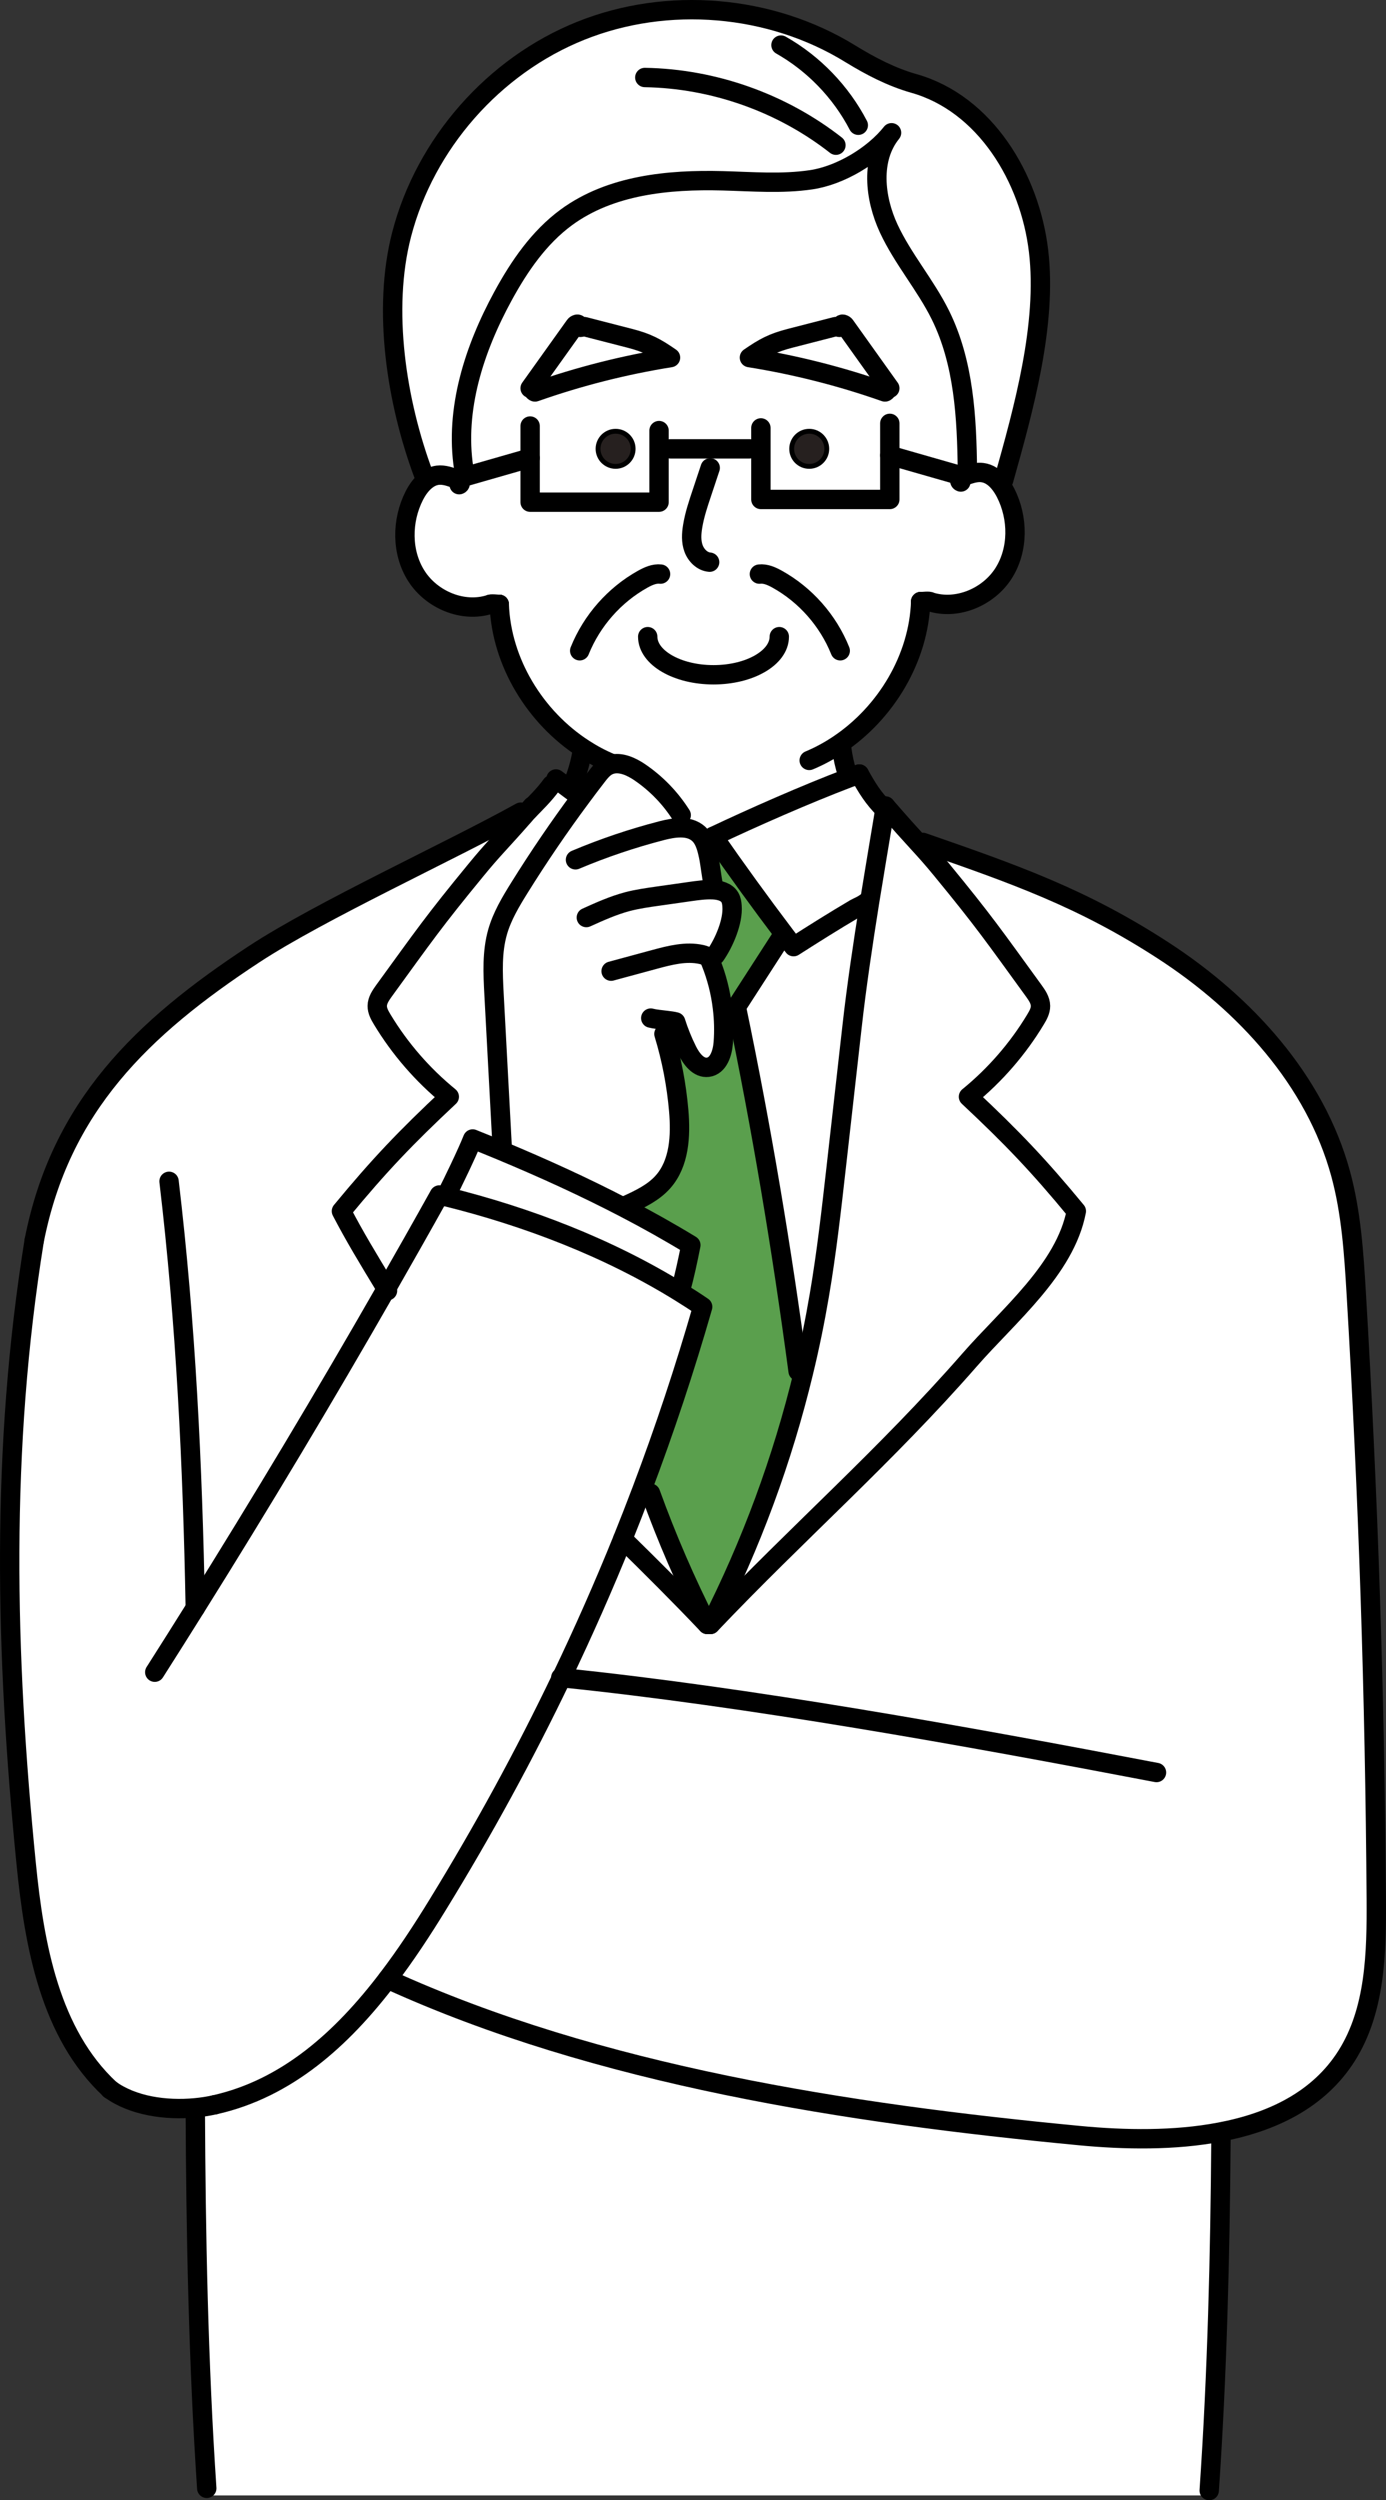
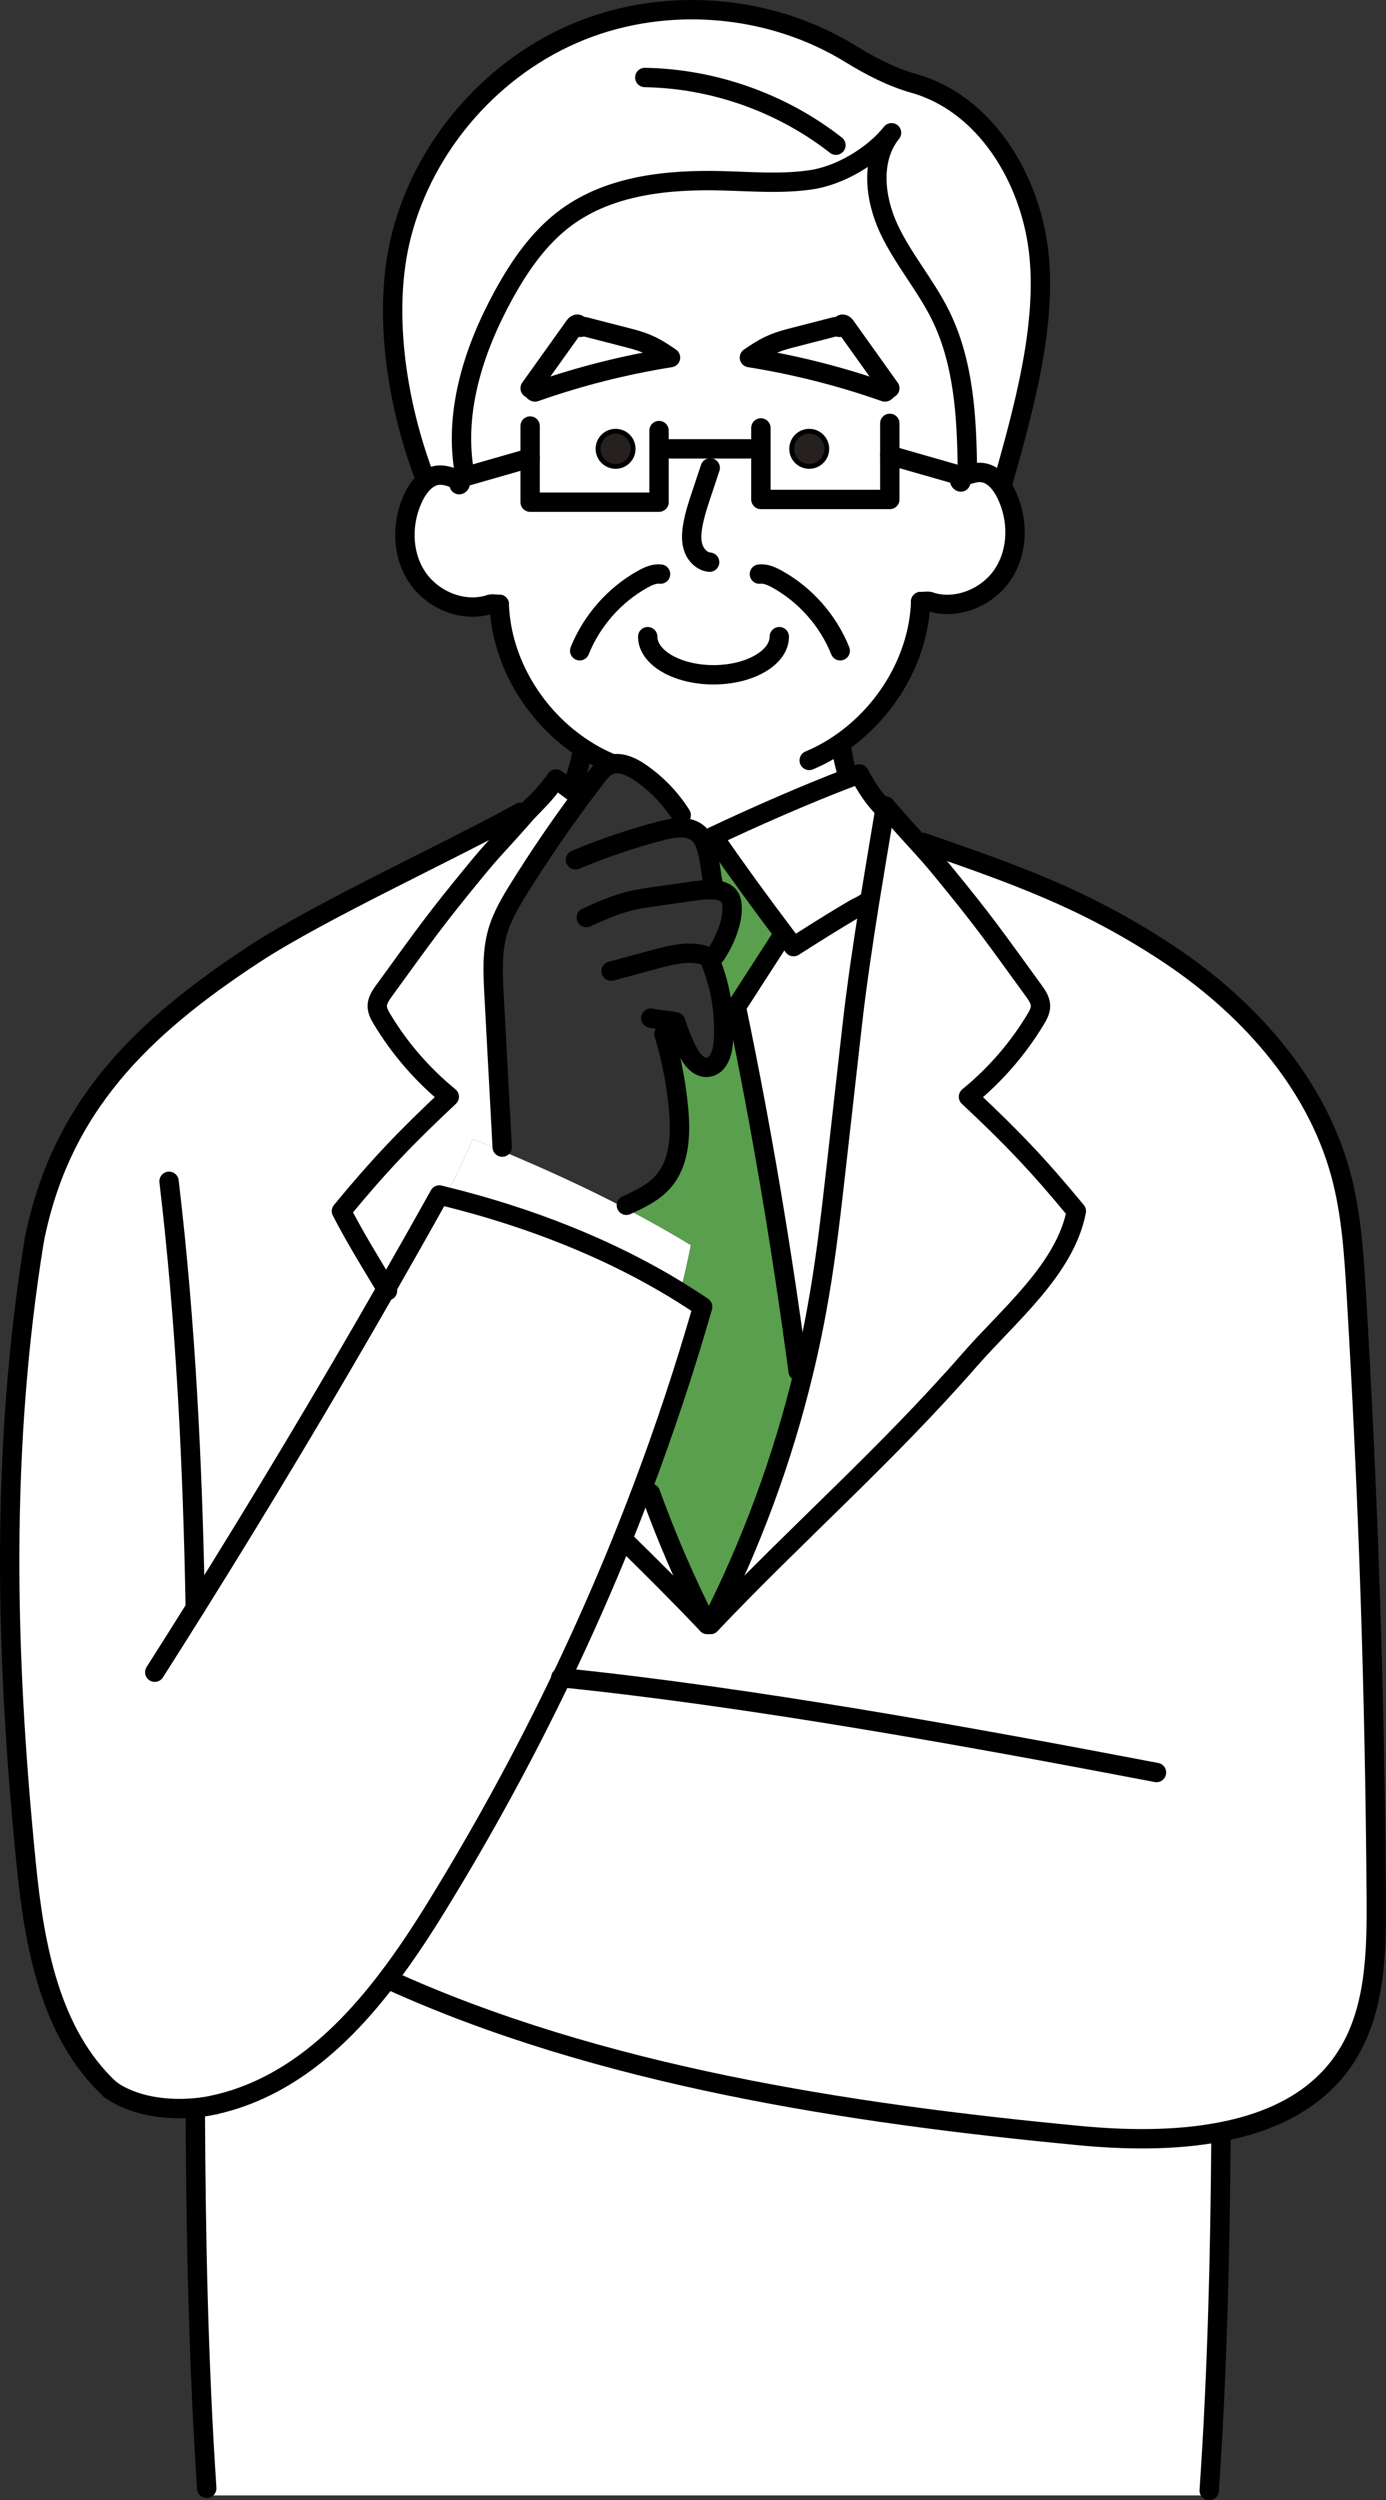
<svg xmlns="http://www.w3.org/2000/svg" id="_レイヤー_2" data-name="レイヤー 2" viewBox="0 0 286.31 516.21">
  <rect x="0" y="0" width="286.31" height="516.21" fill="#333333" stroke="none" />
  <defs>
    <style>
      .cls-1 {
        stroke-linecap: round;
        stroke-linejoin: round;
        stroke-width: 4px;
      }

      .cls-1, .cls-2 {
        fill: none;
        stroke: #000;
      }

      .cls-3 {
        fill: #5a9f4d;
      }

      .cls-4 {
        fill: #26201f;
      }

      .cls-5 {
        fill: #fff;
      }

      .cls-2 {
        stroke-miterlimit: 10;
      }
    </style>
  </defs>
  <g id="_レイヤー_2-2" data-name="レイヤー 2">
    <g>
      <g>
        <path class="cls-5" d="M130.08,69.84c3.61.93,5.37,1.87,8.43,3.99-9.51,1.52-18.88,3.89-27.96,7.09-.26.09-.83-.93-1.04-.76l9.24-12.93c.18-.26.69-.46.72-.14-.15.22.42.65.6.45.18-.19.5-.14.75-.08,3.09.8,6.18,1.59,9.26,2.38Z" />
        <path class="cls-5" d="M173.27,153.7l.61.88c.23,1.79.62,3.54,1.16,5.23l.31.8c-8.99,3.42-19.64,8.11-28.01,12.07l-2.22.45c-.22-.36-.48-.68-.8-.97-1.01-.92-2.31-1.25-3.7-1.25l.1-2.61c-2.2-3.48-5.11-6.5-8.51-8.82-1.76-1.21-4-2.23-5.97-1.65l-.08-.27c-1.93-.81-3.79-1.8-5.56-2.95-10.05-6.48-17.06-17.91-17.47-29.84t0,0h0c-.2.02-1.89-.17-1.97.04-5.53,1.76-11.98-.95-15.12-5.84-3.14-4.88-3.09-11.46-.45-16.64.63-1.23,1.49-2.45,2.59-3.26.65-.49,1.4-.83,2.22-.94,1.33-.16,2.65.32,3.91.8l1.95-.56,13.25-3.8v9.12h26.63v-11.01h21.04v10.45h26.63v-9.11l15.2,4.35,1.08-.39c.93-.3,1.88-.52,2.83-.4,1.38.17,2.52.99,3.43,2.07.55.65,1.01,1.39,1.39,2.13,2.63,5.17,2.68,11.75-.46,16.64-3.14,4.88-9.58,7.6-15.12,5.84-.07-.21-1.75-.03-1.97-.04h0s-.02,0,0,0c-.4,11.71-7.16,22.95-16.92,29.49Z" />
        <path class="cls-5" d="M182.82,166.98c-1.05,6.32-2.16,12.87-3.22,19.44l-.67-.11c-.93.7-1.66.91-2.3,1.28-4.44,2.62-8.37,5.09-12.7,7.86l-1.77-2.34c-5.09-6.72-10.03-13.54-14.82-20.43,8.37-3.96,19.02-8.65,28.01-12.07.73-.27,1.45-.54,2.16-.8,1.74,3.15,2.94,4.98,5.03,7.12l.28.05Z" />
        <path class="cls-5" d="M222.95,440.92c-47.69-4.54-99.33-12.4-142.9-32.3h-.01c3.76-4.92,7.2-10.17,10.41-15.41,9.35-15.22,17.88-30.83,25.55-46.83,4.51-9.41,8.73-18.95,12.64-28.63,5.81,5.7,11.64,11.5,17.47,17.64h.65c18.11-19.06,36.26-34.85,53.54-54.62,8.02-9.19,19.75-18.72,22.04-30.71-7.83-9.49-13.3-15.21-22.28-23.62,5.49-4.48,10.21-9.9,13.86-15.97.52-.86,1.03-1.78,1.02-2.78-.01-1.17-.72-2.2-1.41-3.15-8.21-11.3-10.18-14.22-19.04-25-1.96-2.39-3.25-3.81-4.86-5.57l1.02-.04c18.91,6.57,32.99,11.48,49.77,22.4,16.79,10.92,31.25,26.7,36.52,46.01,2.18,8.01,2.73,16.36,3.22,24.65,2.48,41.63,3.86,83.32,4.14,125.03.07,11.17-.16,23.02-6.14,32.46-5.74,9.06-15.37,13.68-26.17,15.72-9.38,1.79-19.65,1.62-29.04.72Z" />
        <path class="cls-3" d="M152.11,207.9l-2.87.2c-.38-3.23-1.19-6.41-2.41-9.44-.13-.32-.27-.64-.5-.9-.18-.19-.41-.34-.65-.45l2.07-.06c1.83-2.6,3.72-7.01,3.47-10.18-.04-.62-.14-1.26-.46-1.8-.68-1.14-2.14-1.51-3.47-1.57l.06-.94c-.33-1.52-.66-4.47-.98-5.99-.27-1.25-.58-2.57-1.25-3.64l2.22-.45c4.79,6.89,9.73,13.71,14.82,20.43l-.98.74c-3.03,4.68-6.05,9.37-9.07,14.05Z" />
        <path class="cls-4" d="M167.16,89.04c2.01,0,3.63,1.62,3.63,3.63s-1.62,3.62-3.63,3.62-3.62-1.62-3.62-3.62,1.62-3.63,3.62-3.63Z" />
        <path class="cls-4" d="M130.79,92.67c0,2-1.62,3.62-3.62,3.62s-3.63-1.62-3.63-3.62,1.62-3.63,3.63-3.63,3.62,1.62,3.62,3.63Z" />
        <path class="cls-5" d="M176.02,211.88c.92-8.21,2.21-16.85,3.58-25.46,1.06-6.57,2.17-13.12,3.22-19.44.03-.19.06-.37.09-.56,3.2,3.7,5.11,5.79,6.72,7.55s2.9,3.18,4.86,5.57c8.86,10.78,10.83,13.7,19.04,25,.69.95,1.4,1.98,1.41,3.15.01,1-.5,1.92-1.02,2.78-3.65,6.07-8.37,11.49-13.86,15.97,8.98,8.41,14.45,14.13,22.28,23.62-2.29,11.99-14.02,21.52-22.04,30.71-17.28,19.77-35.43,35.56-53.54,54.62,8.41-16.51,14.87-34.01,19.21-52.01,1.28-5.27,2.37-10.59,3.28-15.94,1.5-8.78,2.49-17.62,3.49-26.46,1.09-9.7,2.18-19.4,3.28-29.1Z" />
        <path class="cls-5" d="M179.6,186.42c-1.37,8.61-2.66,17.25-3.58,25.46-1.1,9.7-2.19,19.4-3.28,29.1-1,8.84-1.99,17.68-3.49,26.46-.91,5.35-2,10.67-3.28,15.94l-1.1-.27c-3.39-25.36-7.54-50.19-12.76-75.21,3.02-4.68,6.04-9.37,9.07-14.05l.98-.74,1.77,2.34c4.33-2.77,8.26-5.24,12.7-7.86.64-.37,1.37-.58,2.3-1.28l.67.11Z" />
        <path class="cls-5" d="M116,346.38c-7.67,16-16.2,31.61-25.55,46.83-3.21,5.24-6.65,10.49-10.41,15.41-9.36,12.28-20.73,22.59-35.68,25.94-1.28.29-2.64.5-4.03.63-6.09.58-12.91-.41-17.55-3.78t-.02-.01c-12.43-11.54-15.67-29.73-17.35-46.6-4.33-43.47-5.3-85.56,1.66-128.68,5.45-27.68,22.23-43.88,45.37-59.08,13.75-9.03,40.77-21.37,55.13-29.36l.72.66c-4.99,5.69-6.36,6.88-9.9,11.2-8.87,10.78-10.83,13.7-19.05,25-.68.95-1.4,1.98-1.41,3.15-.01,1,.5,1.92,1.02,2.78,3.66,6.07,8.37,11.49,13.86,15.97-8.98,8.41-14.45,14.13-22.28,23.62,2.65,5.09,5.26,9.42,9.28,16.03,3.69-6.44,7.34-12.89,10.95-19.37.44.11.87.21,1.31.33,16.77,4.14,33.6,10.57,48.34,19.69,1.61.99,3.19,2.01,4.74,3.07-3.68,12.82-7.87,25.42-12.56,37.82-1.28,3.39-2.6,6.76-3.95,10.12-3.91,9.68-8.13,19.22-12.64,28.63Z" />
-         <path class="cls-5" d="M147.35,182.76l-.06.94c1.33.06,2.79.43,3.47,1.57.32.54.42,1.18.46,1.8.25,3.17-1.64,7.58-3.47,10.18l-2.07.06c.24.11.47.26.65.45.23.26.37.58.5.9,1.22,3.03,2.03,6.21,2.41,9.44.29,2.37.35,4.77.17,7.15-.16,2.17-1,4.83-3.16,5.1-1.96.25-3.43-1.72-4.3-3.49-.94-1.89-1.73-3.85-2.37-5.87-.5-.14-1.16-.22-1.87-.31l-.56,2.79c1.58,5.18,2.6,10.52,3.06,15.91.43,5.12.16,10.78-3.25,14.63-2,2.26-4.82,3.58-7.57,4.84l-.3.56c-8.35-4.35-16.91-8.24-25.64-11.88l.29-.69c-.57-10.54-1.13-21.08-1.69-31.62-.22-4.28-.44-8.65.73-12.77.93-3.28,2.7-6.24,4.5-9.13,3.98-6.39,8.22-12.62,12.71-18.66,1.08-1.47,2.19-2.93,3.31-4.38.64-.83,1.31-1.68,2.24-2.17.23-.12.46-.21.7-.28,1.97-.58,4.21.44,5.97,1.65,3.4,2.32,6.31,5.34,8.51,8.82l-.1,2.61c1.39,0,2.69.33,3.7,1.25.32.29.58.61.8.97.67,1.07.98,2.39,1.25,3.64.32,1.52.65,4.47.98,5.99Z" />
        <path class="cls-5" d="M184.17,27.41c-3.78,4.76-10.62,8.83-16.64,9.71-6.03.89-12.15.37-18.24.21-11.26-.3-23.2.88-32.29,7.54-5.66,4.15-9.74,10.1-13.1,16.27-5.93,10.88-9.99,23.36-8.1,35.61l.46,1.61-1.95.56c-1.26-.48-2.58-.96-3.91-.8-.82.11-1.57.45-2.22.94l-.64-.97c-5.63-15.04-8.61-34.19-4.56-49.73,4.87-18.71,19-34.77,36.93-41.98,17.94-7.22,39.25-5.42,55.72,4.71,4.16,2.55,8.49,4.82,13.19,6.15,14.66,4.15,23.93,19.46,25.72,34.6,1.79,15.13-3.09,32.64-7.22,47.31l-.97.49c-.91-1.08-2.05-1.9-3.43-2.07-.95-.12-1.9.1-2.83.4l-.25-.76c-.12-10.96-.71-22.28-5.55-32.11-3.08-6.24-7.76-11.6-10.7-17.91-2.93-6.31-3.8-14.38.58-19.78Z" />
        <path class="cls-5" d="M97.64,235.16c-1.09,2.78-4.19,9.23-5.57,11.88h0c-.44-.11-.87-.21-1.31-.32-3.61,6.48-7.26,12.93-10.95,19.37-4.02-6.61-6.63-10.94-9.28-16.03,7.83-9.49,13.3-15.21,22.28-23.62-5.49-4.48-10.2-9.9-13.86-15.97-.52-.86-1.03-1.78-1.02-2.78.01-1.17.73-2.2,1.41-3.15,8.22-11.3,10.18-14.22,19.05-25,3.54-4.32,4.91-5.51,9.9-11.2.26-.3.53-.61.82-.94h.01c1.57-1.61,3.32-3.3,4.83-5.38l.9-1.19c.89.67,1.79,1.33,2.69,2.01.79.58,1.57,1.17,2.36,1.75l.09.07c-4.49,6.04-8.73,12.27-12.71,18.66-1.8,2.89-3.57,5.85-4.5,9.13-1.17,4.12-.95,8.49-.73,12.77.56,10.54,1.12,21.08,1.69,31.62l-.29.69c-1.93-.8-3.87-1.59-5.81-2.37Z" />
        <path class="cls-5" d="M92.07,247.04c1.38-2.65,4.48-9.1,5.57-11.88,1.94.78,3.88,1.57,5.81,2.37,8.73,3.64,17.29,7.53,25.64,11.88,4.61,2.4,9.15,4.94,13.62,7.66-.61,3.11-1.31,6.36-2.15,9.42l-.15.25c-14.74-9.12-31.57-15.55-48.34-19.69h0Z" />
        <path class="cls-5" d="M163.24,69.84c3.09-.79,6.18-1.58,9.26-2.38.26-.06.58-.11.75.08.18.2.76-.23.61-.45.03-.32.53-.12.72.14,3.08,4.31,6.16,8.62,9.23,12.93-.21-.17-.78.85-1.03.76-9.09-3.2-18.46-5.57-27.97-7.09,3.07-2.12,4.83-3.06,8.43-3.99Z" />
        <path class="cls-3" d="M146.11,335.39c-4.46-8.78-8.38-17.83-11.73-27.09l-1.79-.67c4.69-12.4,8.88-25,12.56-37.82-1.55-1.06-3.13-2.08-4.74-3.07l.15-.25c.84-3.06,1.54-6.31,2.15-9.42-4.47-2.72-9.01-5.26-13.62-7.66l.3-.56c2.75-1.26,5.57-2.58,7.57-4.84,3.41-3.85,3.68-9.51,3.25-14.63-.46-5.39-1.48-10.73-3.06-15.91l.56-2.79c.71.09,1.37.17,1.87.31.64,2.02,1.43,3.98,2.37,5.87.87,1.77,2.34,3.74,4.3,3.49,2.16-.27,3-2.93,3.16-5.1.18-2.38.12-4.78-.17-7.15l2.87-.2c5.22,25.02,9.37,49.85,12.76,75.21l1.1.27c-4.34,18-10.8,35.5-19.21,52.01h-.65Z" />
        <path class="cls-5" d="M134.38,308.3c3.35,9.26,7.27,18.31,11.73,27.09-5.83-6.14-11.66-11.94-17.47-17.64,1.35-3.36,2.67-6.73,3.95-10.12l1.79.67Z" />
        <path class="cls-5" d="M222.95,440.92c9.39.9,19.66,1.07,29.04-.72l.23,1.21c-.18,24.3-.77,48.57-2.43,72.8v1H42.81l-.1-1.46c-1.74-26.08-2.25-52.23-2.37-78.4v-.16c1.38-.13,2.74-.34,4.02-.63,14.95-3.35,26.32-13.66,35.68-25.94h.01c43.57,19.9,95.21,27.76,142.9,32.3Z" />
        <path class="cls-5" d="M172.5,67.46c-3.08.8-6.17,1.59-9.26,2.38-3.6.93-5.36,1.87-8.43,3.99,9.51,1.52,18.88,3.89,27.97,7.09.25.09.82-.93,1.03-.76-3.07-4.31-6.15-8.62-9.23-12.93-.19-.26-.69-.46-.72-.14.15.22-.43.65-.61.45-.17-.19-.49-.14-.75-.08ZM123.54,92.67c0,2,1.62,3.62,3.63,3.62s3.62-1.62,3.62-3.62-1.62-3.63-3.62-3.63-3.63,1.62-3.63,3.63ZM120.07,67.54c-.18.2-.75-.23-.6-.45-.03-.32-.54-.12-.72.14l-9.24,12.93c.21-.17.78.85,1.04.76,9.08-3.2,18.45-5.57,27.96-7.09-3.06-2.12-4.82-3.06-8.43-3.99-3.08-.79-6.17-1.58-9.26-2.38-.25-.06-.57-.11-.75.08ZM183.81,94.01v9.11h-26.63v-10.45h-21.04v11.01h-26.63v-9.12l-13.25,3.8-.46-1.61c-1.89-12.25,2.17-24.73,8.1-35.61,3.36-6.17,7.44-12.12,13.1-16.27,9.09-6.66,21.03-7.84,32.29-7.54,6.09.16,12.21.68,18.24-.21,6.02-.88,12.86-4.95,16.64-9.71-4.38,5.4-3.51,13.47-.58,19.78,2.94,6.31,7.62,11.67,10.7,17.91,4.84,9.83,5.43,21.15,5.55,32.11l.25.76-1.08.39-15.2-4.35ZM170.79,92.67c0-2.01-1.62-3.63-3.63-3.63s-3.62,1.62-3.62,3.63,1.62,3.62,3.62,3.62,3.63-1.62,3.63-3.62Z" />
      </g>
      <g>
        <path class="cls-1" d="M128.64,317.75c5.81,5.7,11.64,11.5,17.47,17.64" />
        <path class="cls-1" d="M109.96,166.42c-.29.34-.57.66-.85.97h0c-.29.34-.56.65-.82.95-4.99,5.69-6.36,6.88-9.9,11.2-8.87,10.78-10.83,13.7-19.05,25-.68.95-1.4,1.98-1.41,3.15-.01,1,.5,1.92,1.02,2.78,3.66,6.07,8.37,11.49,13.86,15.97-8.98,8.41-14.45,14.13-22.28,23.62,2.65,5.09,5.26,9.42,9.28,16.03.08.13.16.27.24.4" />
        <path class="cls-1" d="M107.57,167.68c-14.36,7.99-41.38,20.33-55.13,29.36-23.14,15.2-39.92,31.4-45.37,59.08" />
        <path class="cls-1" d="M40.34,435.35c.12,26.17.63,52.32,2.37,78.4" />
        <path class="cls-1" d="M34.92,243.9c3.47,29.26,4.88,58.63,5.42,88.08" />
        <path class="cls-1" d="M109.12,167.4c1.57-1.61,3.32-3.3,4.83-5.38" />
        <path class="cls-1" d="M134.38,308.3c3.35,9.26,7.27,18.31,11.73,27.09" />
        <path class="cls-1" d="M182.91,166.42c3.2,3.7,5.11,5.79,6.72,7.55s2.9,3.18,4.86,5.57c8.86,10.78,10.83,13.7,19.04,25,.69.95,1.4,1.98,1.41,3.15.01,1-.5,1.92-1.02,2.78-3.65,6.07-8.37,11.49-13.86,15.97,8.98,8.41,14.45,14.13,22.28,23.62-2.29,11.99-14.02,21.52-22.04,30.71-17.28,19.77-35.43,35.56-53.54,54.62" />
        <path class="cls-1" d="M80.05,408.62c43.57,19.9,95.21,27.76,142.9,32.3,9.39.9,19.66,1.07,29.04-.72,10.8-2.04,20.43-6.66,26.17-15.72,5.98-9.44,6.21-21.29,6.14-32.46-.28-41.71-1.66-83.4-4.14-125.03-.49-8.29-1.04-16.64-3.22-24.65-5.27-19.31-19.73-35.09-36.52-46.01-16.78-10.92-30.86-15.83-49.77-22.4" />
        <path class="cls-1" d="M252.22,441.41c-.18,24.3-.77,48.57-2.43,72.8" />
        <path class="cls-1" d="M147.34,172.68c4.79,6.89,9.73,13.71,14.82,20.43l1.77,2.34c4.33-2.77,8.26-5.24,12.7-7.86.64-.37,1.37-.58,2.3-1.28" />
        <path class="cls-1" d="M177.51,159.81c-.71.26-1.43.53-2.16.8-8.99,3.42-19.64,8.11-28.01,12.07" />
        <path class="cls-1" d="M182.54,166.93c-2.09-2.14-3.29-3.97-5.03-7.12" />
        <path class="cls-1" d="M182.91,166.42c-.03.19-.06.37-.09.56-1.05,6.32-2.16,12.87-3.22,19.44-1.37,8.61-2.66,17.25-3.58,25.46-1.1,9.7-2.19,19.4-3.28,29.1-1,8.84-1.99,17.68-3.49,26.46-.91,5.35-2,10.67-3.28,15.94-4.34,18-10.8,35.5-19.21,52.01" />
        <path class="cls-1" d="M161.18,193.85c-3.03,4.68-6.05,9.37-9.07,14.05,5.22,25.02,9.37,49.85,12.76,75.21" />
-         <path class="cls-1" d="M92.07,247.04c1.38-2.65,4.48-9.1,5.57-11.88,1.94.78,3.88,1.57,5.81,2.37,8.73,3.64,17.29,7.53,25.64,11.88,4.61,2.4,9.15,4.94,13.62,7.66-.61,3.11-1.31,6.36-2.15,9.42" />
        <path class="cls-1" d="M22.76,431.4s-.06-.05-.09-.07" />
        <path class="cls-1" d="M44.36,434.56c-1.28.29-2.64.5-4.03.63-6.09.58-12.91-.41-17.55-3.78" />
        <path class="cls-1" d="M31.97,345.25c2.81-4.41,5.6-8.83,8.37-13.26h0c13.59-21.71,26.75-43.68,39.47-65.9,3.69-6.44,7.34-12.89,10.95-19.37.44.11.87.21,1.31.33,16.77,4.14,33.6,10.57,48.34,19.69,1.61.99,3.19,2.01,4.74,3.07-3.68,12.82-7.87,25.42-12.56,37.82-1.28,3.39-2.6,6.76-3.95,10.12-3.91,9.68-8.13,19.22-12.64,28.63-7.67,16-16.2,31.61-25.55,46.83-3.21,5.24-6.65,10.49-10.41,15.41-9.36,12.28-20.73,22.59-35.68,25.94" />
        <path class="cls-1" d="M115.84,346.36c.05.01.11.01.16.02,38.55,3.94,83.45,12.04,122.9,19.58" />
        <path class="cls-1" d="M7.07,256.12c-6.96,43.12-5.99,85.21-1.66,128.68,1.68,16.87,4.92,35.06,17.35,46.6t.02.01" />
        <path class="cls-1" d="M120.26,155.14c-.36,2.23-.98,4.42-1.84,6.52" />
        <path class="cls-1" d="M173.88,154.58c.23,1.79.62,3.54,1.16,5.23" />
        <path class="cls-1" d="M126.24,200.51c3-.82,6.01-1.63,9.01-2.44,3.16-.85,6.46-1.71,9.66-1,.26.06.53.14.77.24.24.11.47.26.65.45.23.26.37.58.5.9,1.22,3.03,2.03,6.21,2.41,9.44.29,2.37.35,4.77.17,7.15-.16,2.17-1,4.83-3.16,5.1-1.96.25-3.43-1.72-4.3-3.49-.94-1.89-1.73-3.85-2.37-5.87-.5-.14-1.16-.22-1.87-.31-1.17-.14-2.45-.26-3.28-.48" />
        <path class="cls-1" d="M137.15,213.47c1.58,5.18,2.6,10.52,3.06,15.91.43,5.12.16,10.78-3.25,14.63-2,2.26-4.82,3.58-7.57,4.84" />
        <path class="cls-1" d="M121.12,189.44c2.76-1.25,5.54-2.5,8.47-3.28,2.06-.54,4.18-.84,6.3-1.14,2.21-.32,4.41-.63,6.62-.94,1.57-.22,3.14-.45,4.73-.38h.05c1.33.06,2.79.43,3.47,1.57.32.54.42,1.18.46,1.8.25,3.17-1.64,7.58-3.47,10.18" />
        <path class="cls-1" d="M118.88,177.52c5.78-2.44,11.75-4.45,17.82-6.02,1.25-.32,2.62-.6,3.92-.59,1.39,0,2.69.33,3.7,1.25.32.29.58.61.8.97.67,1.07.98,2.39,1.25,3.64.32,1.52.65,4.47.98,5.99" />
        <path class="cls-1" d="M140.72,168.3c-2.2-3.48-5.11-6.5-8.51-8.82-1.76-1.21-4-2.23-5.97-1.65-.24.07-.47.16-.7.28-.93.49-1.6,1.34-2.24,2.17-1.12,1.45-2.23,2.91-3.31,4.38-4.49,6.04-8.73,12.27-12.71,18.66-1.8,2.89-3.57,5.85-4.5,9.13-1.17,4.12-.95,8.49-.73,12.77.56,10.54,1.12,21.08,1.69,31.62" />
        <path class="cls-1" d="M114.85,160.83c.89.67,1.79,1.33,2.69,2.01.79.58,1.57,1.17,2.36,1.75" />
        <path class="cls-1" d="M103.13,124.77c.41,11.93,7.42,23.36,17.47,29.84,1.77,1.15,3.63,2.14,5.56,2.95" />
        <path class="cls-1" d="M103.13,124.77s.03,0,0,0h0Z" />
        <path class="cls-1" d="M94.85,100.07c.53-.17-.01-.95-.54-1.15-1.26-.48-2.58-.96-3.91-.8-.82.11-1.57.45-2.22.94-1.1.81-1.96,2.03-2.59,3.26-2.64,5.18-2.69,11.76.45,16.64,3.14,4.89,9.59,7.6,15.12,5.84.08-.21,1.77-.02,1.97-.03" />
        <path class="cls-1" d="M138.51,73.83c-9.51,1.52-18.88,3.89-27.96,7.09-.26.09-.83-.93-1.04-.76l9.24-12.93c.18-.26.69-.46.72-.14-.15.22.42.65.6.45.18-.19.5-.14.75-.08,3.09.8,6.18,1.59,9.26,2.38,3.61.93,5.37,1.87,8.43,3.99Z" />
        <polyline class="cls-1" points="136.14 88.9 136.14 92.67 136.14 103.68 109.51 103.68 109.51 94.56 109.51 87.96" />
        <polyline class="cls-1" points="94.31 98.92 96.26 98.36 109.51 94.56" />
        <path class="cls-1" d="M136.45,118.53c-1.29-.15-2.55.43-3.69,1.06-5.84,3.25-10.51,8.56-13.01,14.77" />
        <path class="cls-1" d="M190.19,124.21c-.4,11.71-7.16,22.95-16.92,29.49-1.93,1.3-3.97,2.41-6.11,3.3" />
        <path class="cls-1" d="M190.19,124.21s-.03,0,0-.01h0Z" />
        <path class="cls-1" d="M198.48,99.52c-.54-.18.01-.96.53-1.16l1.08-.39c.93-.3,1.88-.52,2.83-.4,1.38.17,2.52.99,3.43,2.07.55.65,1.01,1.39,1.39,2.13,2.63,5.17,2.68,11.75-.46,16.64-3.14,4.88-9.58,7.6-15.12,5.84-.07-.21-1.75-.03-1.97-.04" />
        <path class="cls-1" d="M154.81,73.83c9.51,1.52,18.88,3.89,27.97,7.09.25.09.82-.93,1.03-.76-3.07-4.31-6.15-8.62-9.23-12.93-.19-.26-.69-.46-.72-.14.15.22-.43.65-.61.45-.17-.19-.49-.14-.75-.08-3.08.8-6.17,1.59-9.26,2.38-3.6.93-5.36,1.87-8.43,3.99Z" />
        <polyline class="cls-1" points="157.18 88.35 157.18 92.67 157.18 103.12 183.81 103.12 183.81 94.01 183.81 87.41" />
        <line class="cls-1" x1="199.01" y1="98.36" x2="183.81" y2="94.01" />
        <path class="cls-1" d="M156.87,118.53c1.29-.15,2.55.43,3.69,1.06,5.85,3.25,10.52,8.56,13.01,14.77" />
        <path class="cls-1" d="M199.84,97.21c-.12-10.96-.71-22.28-5.55-32.11-3.08-6.24-7.76-11.6-10.7-17.91-2.93-6.31-3.8-14.38.58-19.78-3.78,4.76-10.62,8.83-16.64,9.71-6.03.89-12.15.37-18.24.21-11.26-.3-23.2.88-32.29,7.54-5.66,4.15-9.74,10.1-13.1,16.27-5.93,10.88-9.99,23.36-8.1,35.61" />
        <path class="cls-1" d="M207.32,99.15c4.13-14.67,9.01-32.18,7.22-47.31-1.79-15.14-11.06-30.45-25.72-34.6-4.7-1.33-9.03-3.6-13.19-6.15C159.16.96,137.85-.84,119.91,6.38c-17.93,7.21-32.06,23.27-36.93,41.98-4.05,15.54-1.07,34.69,4.56,49.73" />
        <line class="cls-1" x1="138.51" y1="92.67" x2="154.81" y2="92.67" />
        <path class="cls-1" d="M160.98,131.45c0,4.34-6.09,7.87-13.59,7.87s-13.59-3.53-13.59-7.87" />
        <path class="cls-1" d="M146.71,96.6c-.57,1.72-1.15,3.45-1.72,5.17-.76,2.27-1.53,4.56-1.91,6.92-.25,1.52-.34,3.11.19,4.55s1.79,2.7,3.32,2.83" />
        <path class="cls-1" d="M133.2,16c14.21.24,28.29,5.22,39.48,13.98" />
-         <path class="cls-1" d="M161.33,9.31c6.76,3.83,12.38,9.66,15.97,16.55" />
        <path class="cls-2" d="M130.79,92.67c0,2-1.62,3.62-3.62,3.62s-3.63-1.62-3.63-3.62,1.62-3.63,3.63-3.63,3.62,1.62,3.62,3.63Z" />
        <path class="cls-2" d="M170.79,92.67c0,2-1.62,3.62-3.63,3.62s-3.62-1.62-3.62-3.62,1.62-3.63,3.62-3.63,3.63,1.62,3.63,3.63Z" />
      </g>
    </g>
  </g>
</svg>